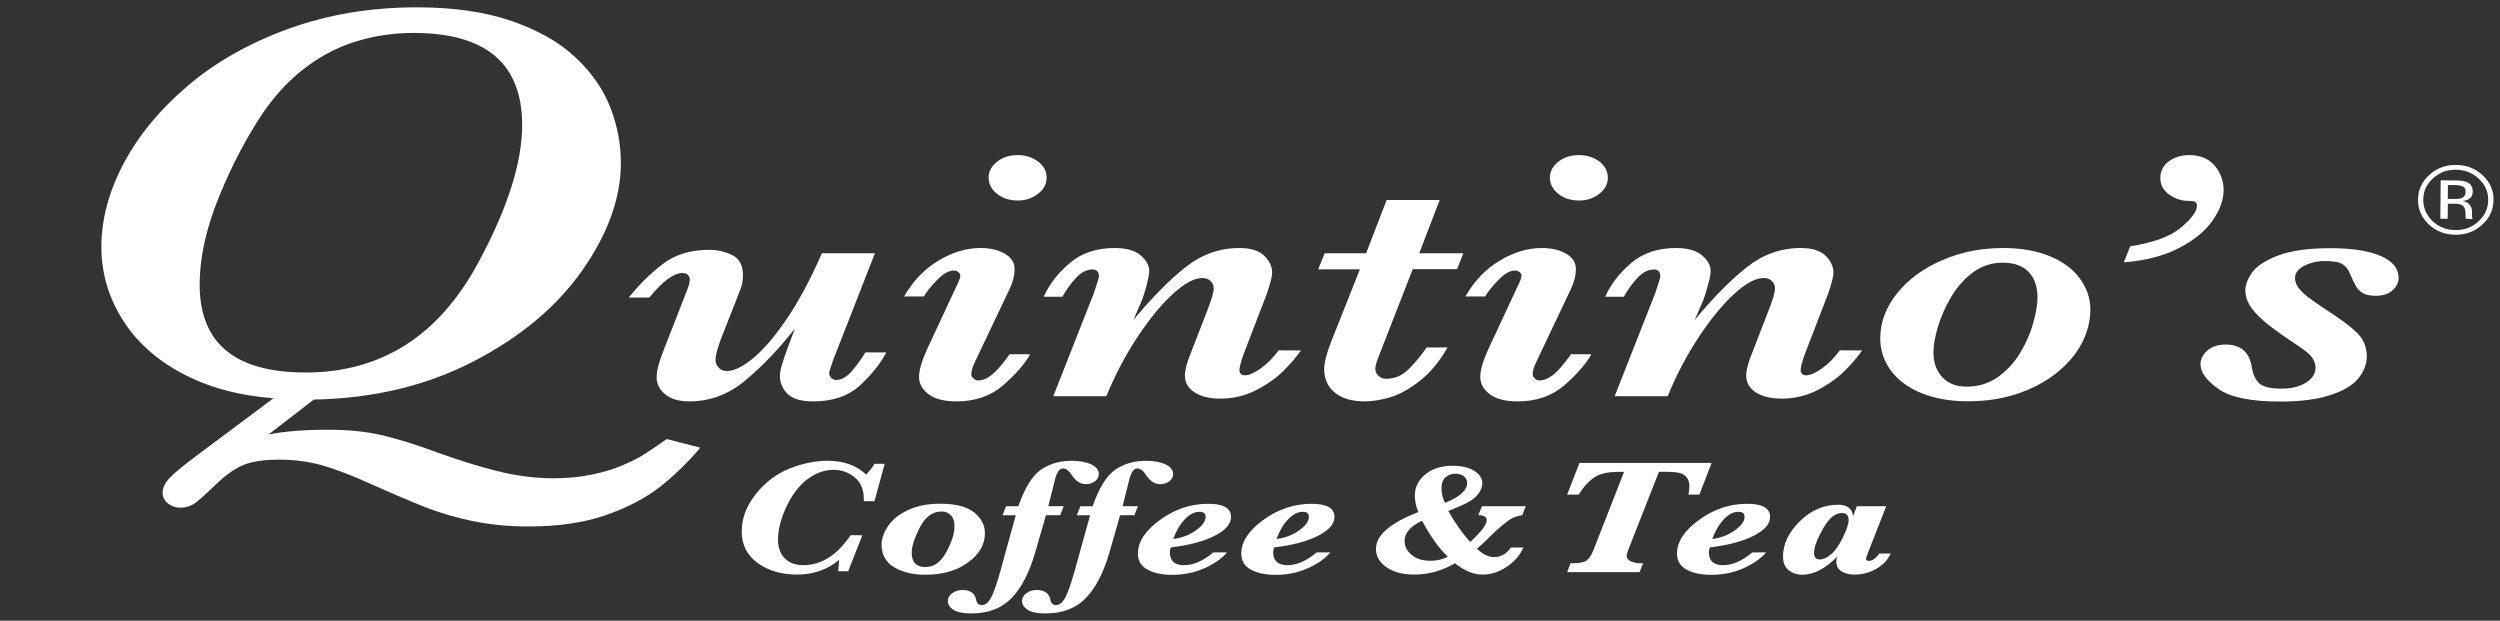
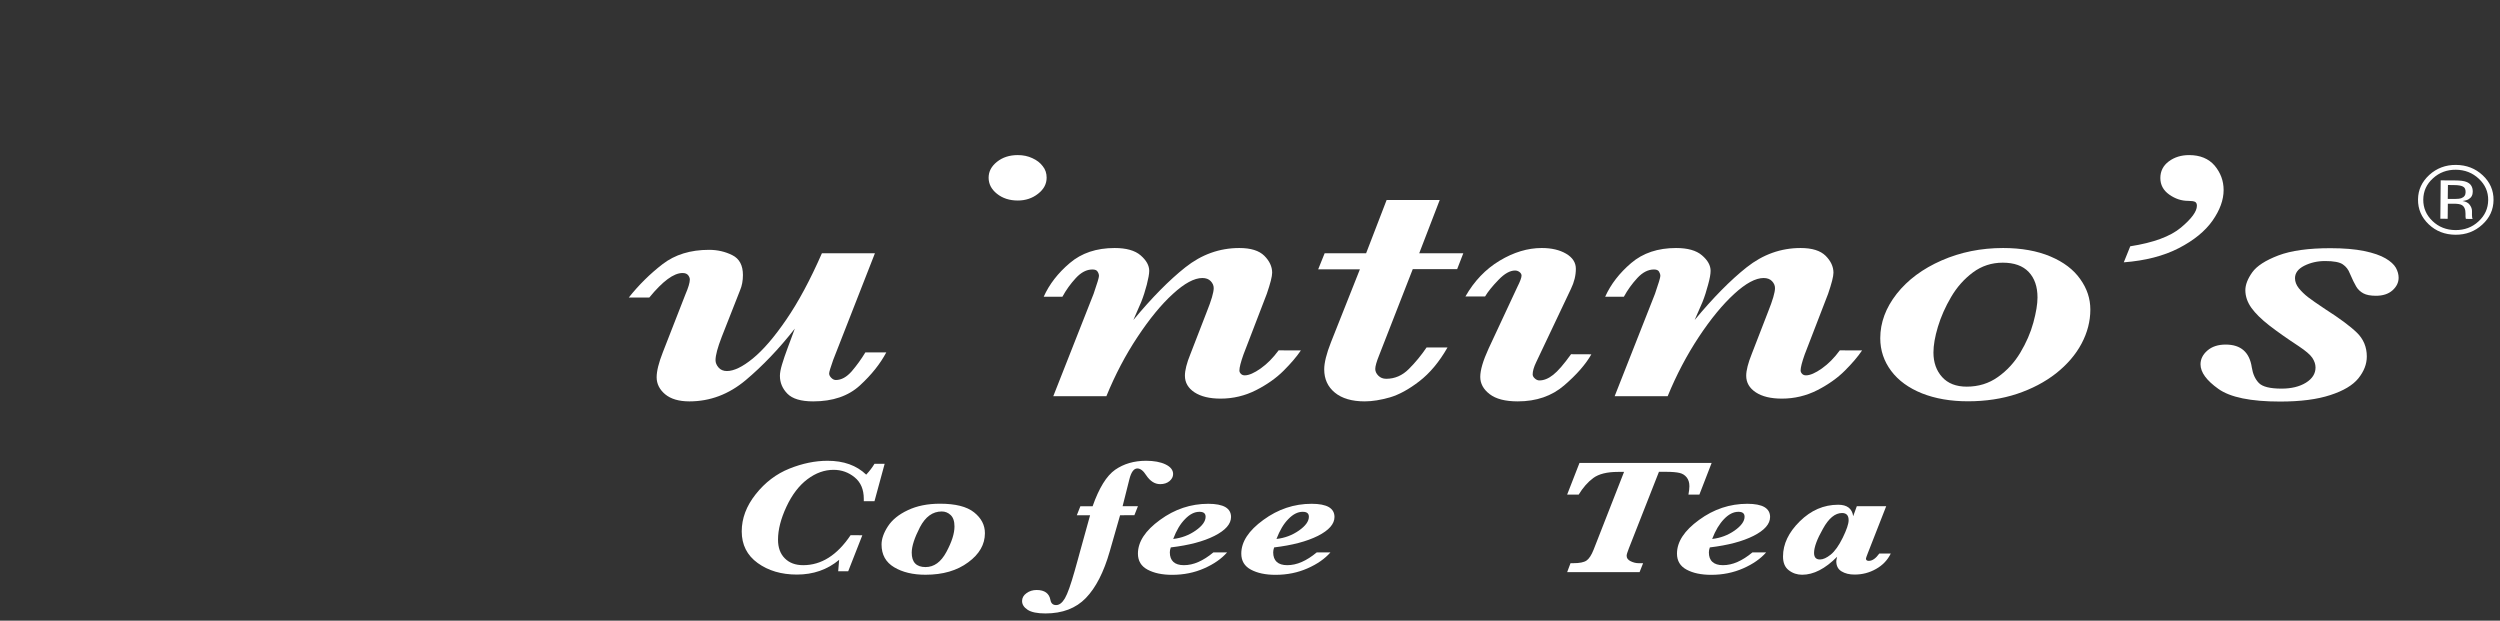
<svg xmlns="http://www.w3.org/2000/svg" id="Logo" x="0px" y="0px" width="290px" height="72px" viewBox="0 0 290 72" style="enable-background:new 0 0 290 72;" xml:space="preserve">
  <rect x="0" y="0" width="290" height="72" fill="#333333" stroke="none" />
  <style type="text/css">  .st0{fill:#FFFFFF;}  </style>
  <path class="st0" d="M102.82,40.86c-0.71,1.34-1.73,2.62-3.07,3.85s-3.14,1.85-5.42,1.85c-1.42,0-2.41-0.3-2.99-0.89 s-0.87-1.28-0.87-2.07c0-0.34,0.08-0.78,0.25-1.34c0.16-0.55,0.38-1.17,0.63-1.85l0.85-2.29c-1.84,2.35-3.75,4.34-5.7,5.98 c-1.96,1.64-4.13,2.46-6.53,2.46c-1.22,0-2.16-0.28-2.82-0.83c-0.65-0.55-0.98-1.21-0.98-1.97c0-0.71,0.24-1.68,0.72-2.9l2.61-6.69 c0.35-0.81,0.52-1.39,0.52-1.74c0-0.16-0.06-0.33-0.19-0.5c-0.13-0.17-0.35-0.26-0.66-0.26c-1.02,0-2.3,0.95-3.85,2.84h-2.38 c1.17-1.47,2.48-2.76,3.92-3.87c1.44-1.11,3.24-1.66,5.39-1.66c0.98,0,1.88,0.21,2.7,0.62c0.82,0.41,1.23,1.18,1.23,2.3 c0,0.66-0.11,1.26-0.34,1.79l-2.12,5.39c-0.48,1.24-0.72,2.14-0.72,2.7c0,0.3,0.12,0.58,0.35,0.85s0.56,0.41,0.97,0.41 c0.81,0,1.81-0.48,3-1.45c1.19-0.97,2.49-2.47,3.89-4.52c1.4-2.04,2.78-4.61,4.13-7.69h6.15l-4.84,12.37 c-0.31,0.88-0.47,1.4-0.47,1.58c0,0.16,0.08,0.33,0.25,0.5c0.17,0.17,0.34,0.25,0.53,0.25c0.64,0,1.25-0.34,1.84-1.01 c0.58-0.68,1.11-1.41,1.58-2.19h2.44V40.86z" />
-   <path class="st0" d="M119.5,41.1c-0.67,1.18-1.73,2.38-3.16,3.61c-1.43,1.23-3.22,1.85-5.38,1.85c-1.45,0-2.53-0.28-3.26-0.84 c-0.73-0.56-1.09-1.23-1.09-2c0-0.79,0.32-1.87,0.96-3.27l3.34-7.16c0.33-0.65,0.49-1.09,0.49-1.32c0-0.15-0.08-0.29-0.23-0.41 c-0.16-0.12-0.33-0.18-0.52-0.18c-0.59,0-1.23,0.36-1.93,1.08c-0.7,0.72-1.22,1.36-1.56,1.93h-2.28c1.02-1.79,2.34-3.17,3.97-4.15 c1.63-0.98,3.26-1.47,4.88-1.47c1.14,0,2.08,0.22,2.83,0.66s1.13,1.03,1.13,1.75c0,0.77-0.19,1.55-0.57,2.33l-4.04,8.5 c-0.28,0.58-0.41,1.05-0.41,1.42c0,0.16,0.08,0.32,0.25,0.47c0.16,0.15,0.34,0.23,0.53,0.23c0.52,0,1.05-0.21,1.6-0.65 c0.55-0.43,1.24-1.23,2.07-2.39L119.5,41.1L119.5,41.1z" />
  <path class="st0" d="M121.41,20.61c0,0.73-0.33,1.35-1,1.87c-0.66,0.52-1.45,0.78-2.34,0.78c-0.97,0-1.77-0.26-2.42-0.78 s-0.97-1.14-0.97-1.87c0-0.71,0.32-1.32,0.97-1.84s1.45-0.78,2.42-0.78c0.62,0,1.18,0.12,1.69,0.36c0.51,0.23,0.91,0.54,1.2,0.93 C121.27,19.66,121.41,20.11,121.41,20.61z" />
  <path class="st0" d="M150.9,40.65c-0.48,0.72-1.15,1.5-2,2.35c-0.85,0.85-1.92,1.61-3.2,2.26s-2.65,0.98-4.11,0.98 c-1.27,0-2.28-0.24-3.03-0.73c-0.74-0.49-1.11-1.13-1.11-1.93c0-0.62,0.21-1.47,0.65-2.54l1.89-4.88c0.53-1.32,0.8-2.24,0.8-2.74 c0-0.3-0.12-0.57-0.35-0.81c-0.23-0.24-0.55-0.36-0.97-0.36c-0.93,0-2.07,0.61-3.42,1.85c-1.35,1.23-2.71,2.89-4.1,4.99 c-1.39,2.09-2.59,4.38-3.61,6.87h-6.16l4.68-11.88c0.41-1.19,0.62-1.88,0.62-2.07c0-0.16-0.05-0.33-0.16-0.5 c-0.1-0.17-0.3-0.25-0.6-0.25c-0.67,0-1.31,0.33-1.92,0.99c-0.61,0.66-1.13,1.38-1.56,2.17h-2.17c0.65-1.45,1.66-2.75,3.03-3.91 c1.36-1.16,3.09-1.74,5.2-1.74c1.34,0,2.35,0.28,3.01,0.85c0.66,0.57,1,1.17,1,1.8c0,0.35-0.1,0.89-0.28,1.6 c-0.19,0.72-0.4,1.39-0.65,2.01l-0.91,2.09c2.14-2.58,4.15-4.62,6.03-6.11c1.88-1.49,3.97-2.24,6.26-2.24c1.33,0,2.29,0.3,2.9,0.9 c0.6,0.6,0.91,1.26,0.91,1.96c0,0.44-0.21,1.25-0.62,2.45l-2.71,7.05c-0.31,0.88-0.47,1.49-0.47,1.85c0,0.13,0.05,0.26,0.17,0.38 c0.11,0.12,0.26,0.18,0.45,0.18c0.48,0,1.1-0.27,1.85-0.8c0.75-0.53,1.44-1.23,2.08-2.1L150.9,40.65L150.9,40.65z" />
  <path class="st0" d="M169.75,29.36l-0.72,1.86h-5.15l-3.91,10.02c-0.29,0.72-0.44,1.24-0.44,1.56c0,0.28,0.12,0.54,0.36,0.78 c0.24,0.24,0.54,0.36,0.91,0.36c1,0,1.88-0.38,2.64-1.15c0.76-0.76,1.44-1.59,2.04-2.48h2.43c-0.96,1.68-2.05,2.98-3.27,3.92 c-1.22,0.94-2.36,1.56-3.42,1.87c-1.06,0.3-2.03,0.46-2.91,0.46c-1.49,0-2.64-0.34-3.46-1.01c-0.83-0.68-1.24-1.58-1.24-2.7 c0-0.77,0.26-1.82,0.78-3.14l3.36-8.47h-4.84l0.75-1.86h4.81l2.38-6.18h6.16l-2.38,6.18h5.12V29.36z" />
  <path class="st0" d="M184.6,41.1c-0.67,1.18-1.73,2.38-3.16,3.61c-1.43,1.23-3.22,1.85-5.38,1.85c-1.45,0-2.53-0.28-3.26-0.84 c-0.73-0.56-1.09-1.23-1.09-2c0-0.79,0.32-1.87,0.96-3.27l3.34-7.16c0.33-0.65,0.49-1.09,0.49-1.32c0-0.15-0.08-0.29-0.23-0.41 c-0.16-0.12-0.33-0.18-0.52-0.18c-0.59,0-1.23,0.36-1.92,1.08c-0.7,0.72-1.22,1.36-1.56,1.93h-2.28c1.02-1.79,2.34-3.17,3.97-4.15 c1.63-0.98,3.26-1.47,4.88-1.47c1.14,0,2.08,0.22,2.83,0.66s1.13,1.03,1.13,1.75c0,0.77-0.19,1.55-0.57,2.33l-4.03,8.5 c-0.28,0.58-0.41,1.05-0.41,1.42c0,0.16,0.08,0.32,0.25,0.47c0.16,0.15,0.34,0.23,0.53,0.23c0.51,0,1.05-0.21,1.6-0.65 c0.55-0.43,1.24-1.23,2.07-2.39L184.6,41.1L184.6,41.1z" />
-   <path class="st0" d="M186.51,20.61c0,0.73-0.33,1.35-0.99,1.87s-1.44,0.78-2.34,0.78c-0.97,0-1.77-0.26-2.42-0.78 s-0.97-1.14-0.97-1.87c0-0.71,0.32-1.32,0.97-1.84c0.64-0.52,1.45-0.78,2.42-0.78c0.62,0,1.19,0.12,1.69,0.36 c0.51,0.23,0.91,0.54,1.2,0.93C186.36,19.67,186.51,20.11,186.51,20.61z" />
  <path class="st0" d="M216,40.65c-0.48,0.72-1.15,1.5-2,2.35s-1.92,1.61-3.19,2.26c-1.28,0.65-2.65,0.98-4.11,0.98 c-1.28,0-2.29-0.24-3.03-0.73s-1.11-1.13-1.11-1.93c0-0.62,0.22-1.47,0.65-2.54l1.89-4.88c0.53-1.32,0.8-2.24,0.8-2.74 c0-0.3-0.12-0.57-0.35-0.81c-0.23-0.24-0.56-0.36-0.97-0.36c-0.93,0-2.07,0.61-3.42,1.85c-1.34,1.23-2.71,2.89-4.1,4.99 c-1.38,2.09-2.59,4.38-3.61,6.87h-6.15l4.68-11.88c0.41-1.19,0.62-1.88,0.62-2.07c0-0.16-0.05-0.33-0.15-0.5 c-0.1-0.17-0.3-0.25-0.59-0.25c-0.67,0-1.32,0.33-1.93,0.99c-0.61,0.66-1.13,1.38-1.56,2.17h-2.17c0.65-1.45,1.66-2.75,3.02-3.91 c1.36-1.16,3.09-1.74,5.2-1.74c1.35,0,2.35,0.28,3.01,0.85c0.67,0.57,1,1.17,1,1.8c0,0.35-0.09,0.89-0.29,1.6 c-0.19,0.72-0.4,1.39-0.65,2.01l-0.91,2.09c2.14-2.58,4.15-4.62,6.03-6.11c1.88-1.49,3.97-2.24,6.26-2.24c1.33,0,2.29,0.3,2.9,0.9 c0.6,0.6,0.91,1.26,0.91,1.96c0,0.44-0.21,1.25-0.62,2.45l-2.72,7.05c-0.31,0.88-0.47,1.49-0.47,1.85c0,0.13,0.06,0.26,0.17,0.38 c0.11,0.12,0.26,0.18,0.45,0.18c0.48,0,1.1-0.27,1.85-0.8c0.75-0.53,1.44-1.23,2.08-2.1L216,40.65L216,40.65z" />
  <path class="st0" d="M242.48,35.91c0,1.35-0.34,2.67-1.02,3.95c-0.68,1.28-1.67,2.43-2.96,3.45c-1.29,1.01-2.8,1.8-4.53,2.38 c-1.72,0.57-3.62,0.86-5.69,0.86c-2.02,0-3.79-0.31-5.33-0.92c-1.54-0.62-2.73-1.48-3.57-2.6s-1.27-2.38-1.27-3.8 c0-1.81,0.64-3.53,1.91-5.15c1.28-1.62,3.02-2.91,5.21-3.87c2.2-0.96,4.57-1.44,7.13-1.44c2.12,0,3.95,0.33,5.49,0.98 c1.54,0.65,2.69,1.53,3.46,2.63C242.1,33.48,242.48,34.65,242.48,35.91z M236.35,34.51c0-1.26-0.34-2.24-1.02-2.96 c-0.68-0.72-1.69-1.08-3.01-1.08c-1.29,0-2.45,0.38-3.46,1.13c-1.02,0.76-1.86,1.71-2.53,2.85c-0.67,1.14-1.18,2.29-1.53,3.45 c-0.35,1.16-0.52,2.15-0.52,2.99c0,1.16,0.34,2.11,1.01,2.85s1.62,1.11,2.85,1.11c1.36,0,2.57-0.37,3.62-1.12 c1.05-0.74,1.92-1.69,2.6-2.83c0.68-1.14,1.19-2.3,1.51-3.48C236.19,36.24,236.35,35.28,236.35,34.51z" />
  <path class="st0" d="M257.94,22.04c0,1.15-0.43,2.33-1.29,3.56c-0.86,1.22-2.17,2.29-3.92,3.19s-3.88,1.45-6.37,1.64l0.75-1.86 c2.69-0.42,4.65-1.14,5.88-2.17c1.23-1.03,1.85-1.87,1.85-2.53c0-0.23-0.07-0.38-0.22-0.46c-0.15-0.07-0.41-0.11-0.79-0.11 c-0.78,0-1.51-0.24-2.2-0.73c-0.69-0.49-1.03-1.13-1.03-1.92c0-0.8,0.33-1.44,0.98-1.93c0.66-0.49,1.44-0.73,2.36-0.73 c1.27,0,2.26,0.41,2.96,1.22C257.59,20.04,257.94,20.98,257.94,22.04z" />
  <path class="st0" d="M278.24,32.22c0,0.55-0.24,1.04-0.71,1.46c-0.47,0.42-1.12,0.63-1.92,0.63c-0.62,0-1.11-0.09-1.46-0.28 c-0.35-0.19-0.63-0.45-0.83-0.79c-0.2-0.34-0.45-0.84-0.73-1.5c-0.17-0.46-0.45-0.82-0.82-1.07c-0.37-0.26-1.06-0.39-2.06-0.39 c-0.9,0-1.7,0.19-2.42,0.55c-0.71,0.36-1.07,0.84-1.07,1.44c0,0.41,0.15,0.79,0.44,1.16c0.29,0.36,0.65,0.71,1.07,1.04 c0.42,0.32,1.08,0.78,1.98,1.38c1.69,1.08,2.92,1.99,3.69,2.74c0.76,0.74,1.15,1.66,1.15,2.76c0,0.89-0.33,1.73-0.98,2.54 c-0.65,0.8-1.74,1.45-3.26,1.94c-1.52,0.5-3.46,0.75-5.82,0.75c-3.4,0-5.79-0.49-7.16-1.47c-1.38-0.98-2.07-1.93-2.07-2.85 c0-0.61,0.27-1.14,0.8-1.6c0.53-0.46,1.24-0.69,2.12-0.69c1.76,0,2.77,0.89,3.03,2.66c0.12,0.76,0.39,1.35,0.81,1.79 s1.3,0.66,2.63,0.66c1.15,0,2.1-0.23,2.84-0.69c0.74-0.46,1.11-1.05,1.11-1.76c0-0.38-0.13-0.75-0.37-1.12 c-0.25-0.37-0.77-0.81-1.56-1.34c-1.4-0.92-2.55-1.73-3.45-2.43c-0.91-0.71-1.59-1.38-2.06-2.03c-0.46-0.65-0.7-1.33-0.7-2.05 c0-0.63,0.27-1.32,0.8-2.07c0.53-0.74,1.54-1.39,3.03-1.96c1.48-0.56,3.49-0.84,6.03-0.84c1.55,0,2.86,0.11,3.93,0.33 c1.07,0.22,1.89,0.51,2.47,0.85c0.58,0.34,0.98,0.71,1.2,1.09C278.13,31.44,278.24,31.83,278.24,32.22z" />
-   <path class="st0" d="M81.23,51.93c-1.43,1.71-2.99,3.22-4.67,4.54c-1.68,1.32-3.78,2.41-6.3,3.29c-2.52,0.87-5.49,1.31-8.91,1.31 c-2.34,0-4.5-0.21-6.49-0.62c-1.98-0.41-3.82-0.95-5.5-1.61c-1.68-0.66-3.82-1.57-6.41-2.73c-2.26-1.02-4.15-1.73-5.68-2.16 c-1.53-0.42-3.16-0.63-4.9-0.63c-1.85,0-3.27,0.23-4.28,0.68c-1.01,0.45-2.03,1.2-3.08,2.23c-1.05,1.01-1.83,1.71-2.33,2.09 c-0.51,0.38-1.11,0.57-1.8,0.57c-0.5,0-0.96-0.16-1.38-0.48c-0.43-0.33-0.64-0.75-0.64-1.26c0-0.56,0.27-1.13,0.81-1.7 c0.54-0.58,1.65-1.49,3.33-2.74l8.72-6.51c-4.08-0.32-7.63-1.29-10.64-2.91c-3.02-1.62-5.33-3.72-6.92-6.3 c-1.6-2.58-2.4-5.37-2.4-8.34c0-3.18,0.85-6.39,2.56-9.64s4.18-6.26,7.42-9.02c3.24-2.77,7.14-4.98,11.7-6.64 c4.56-1.66,9.54-2.5,14.94-2.5c4.27,0,7.94,0.54,11.01,1.6c3.07,1.07,5.54,2.48,7.4,4.24c1.86,1.76,3.2,3.69,4.01,5.78 c0.81,2.1,1.22,4.23,1.22,6.42c0,4.06-1.49,8.21-4.46,12.45c-2.98,4.24-7.19,7.77-12.65,10.59c-5.45,2.82-11.63,4.29-18.51,4.42 l-5.25,4.05c1.87-0.37,4.16-0.55,6.86-0.55c2.4,0,4.49,0.21,6.28,0.63s3.95,1.09,6.49,2.02c2.37,0.87,4.66,1.58,6.88,2.14 c2.22,0.56,4.4,0.84,6.55,0.84c1.54,0,2.98-0.13,4.32-0.4c1.34-0.27,2.52-0.62,3.55-1.05c1.03-0.43,1.85-0.84,2.46-1.21 c0.6-0.38,1.54-1.01,2.81-1.89L81.23,51.93z M60.57,14.51c0-7.13-4.2-10.69-12.61-10.69c-2.2,0-4.34,0.3-6.41,0.91 c-2.07,0.6-4.02,1.58-5.87,2.93c-1.84,1.35-3.51,3.07-5,5.17c-1.98,2.91-3.73,6.22-5.25,9.93s-2.27,7.12-2.27,10.25 c0,6.8,4.09,10.2,12.28,10.2c8.73,0,15.39-4.2,19.96-12.6C58.85,24.26,60.57,18.9,60.57,14.51z" />
  <path class="st0" d="M100.03,62.09l-1.64,4.18h-1.16l0.11-1.33c-1.36,1.14-3,1.71-4.9,1.71c-1.8,0-3.32-0.45-4.55-1.34 c-1.23-0.89-1.85-2.11-1.85-3.67c0-1.51,0.54-2.95,1.63-4.32c1.08-1.36,2.38-2.35,3.9-2.96c1.52-0.61,2.99-0.91,4.42-0.91 c0.94,0,1.78,0.13,2.53,0.4c0.75,0.27,1.4,0.67,1.96,1.21c0.39-0.42,0.71-0.84,0.96-1.26h1.18l-1.18,4.34h-1.24v-0.27 c0-1.09-0.35-1.92-1.06-2.5s-1.52-0.87-2.44-0.87c-1.06,0-2.07,0.36-3.04,1.09c-0.97,0.73-1.78,1.79-2.43,3.18 c-0.65,1.39-0.98,2.67-0.98,3.83c0,0.92,0.26,1.64,0.79,2.17c0.53,0.53,1.23,0.79,2.13,0.79c2.11,0,3.94-1.16,5.5-3.48L100.03,62.09 L100.03,62.09z" />
  <path class="st0" d="M102.26,63.16c0-0.65,0.25-1.36,0.74-2.11s1.26-1.38,2.31-1.87c1.05-0.5,2.29-0.75,3.73-0.75 c1.79,0,3.11,0.33,3.95,1c0.84,0.67,1.26,1.47,1.26,2.42c0,1.3-0.64,2.43-1.94,3.38c-1.29,0.96-2.94,1.44-4.95,1.44 c-1.46,0-2.67-0.29-3.64-0.87C102.75,65.22,102.26,64.35,102.26,63.16z M105.76,64.11c0,0.55,0.13,0.97,0.4,1.25 c0.27,0.28,0.67,0.42,1.2,0.42c0.99,0,1.79-0.58,2.42-1.75c0.63-1.17,0.94-2.15,0.94-2.96c0-0.61-0.15-1.05-0.45-1.33 c-0.3-0.28-0.64-0.41-1.03-0.41c-1.05,0-1.89,0.61-2.53,1.83C106.08,62.39,105.76,63.37,105.76,64.11z" />
-   <path class="st0" d="M121.33,59.77l-1.21,4.19c-0.69,2.42-1.62,4.22-2.77,5.41s-2.71,1.79-4.69,1.79c-0.94,0-1.63-0.14-2.06-0.42 c-0.43-0.28-0.65-0.62-0.65-1.02c0-0.36,0.17-0.67,0.51-0.91c0.34-0.24,0.73-0.37,1.18-0.37c0.92,0,1.46,0.39,1.6,1.16 c0.07,0.39,0.29,0.59,0.66,0.59c0.38,0,0.72-0.26,1.02-0.79c0.31-0.52,0.68-1.58,1.13-3.17l0.37-1.36c0.09-0.33,0.16-0.58,0.21-0.77 l1.2-4.33h-1.54l0.41-1.04h1.42c0.75-2.13,1.62-3.54,2.62-4.24c1-0.69,2.19-1.04,3.58-1.04c0.92,0,1.68,0.14,2.26,0.42 c0.59,0.28,0.88,0.65,0.88,1.12c0,0.31-0.14,0.58-0.42,0.82c-0.28,0.23-0.64,0.35-1.08,0.35c-0.63,0-1.17-0.35-1.63-1.04 c-0.33-0.52-0.67-0.78-1.02-0.78c-0.4,0-0.71,0.41-0.92,1.24l-0.79,3.14h1.79l-0.41,1.04L121.33,59.77L121.33,59.77z" />
  <path class="st0" d="M129.93,59.77l-1.2,4.19c-0.69,2.42-1.62,4.22-2.77,5.41s-2.71,1.79-4.69,1.79c-0.94,0-1.63-0.14-2.06-0.42 c-0.43-0.28-0.65-0.62-0.65-1.02c0-0.36,0.17-0.67,0.51-0.91c0.34-0.25,0.73-0.37,1.18-0.37c0.92,0,1.46,0.39,1.6,1.16 c0.07,0.39,0.29,0.59,0.66,0.59c0.37,0,0.71-0.26,1.02-0.79c0.31-0.53,0.68-1.58,1.13-3.17l0.38-1.36c0.09-0.33,0.16-0.58,0.21-0.77 l1.2-4.33h-1.54l0.41-1.04h1.42c0.75-2.13,1.62-3.54,2.62-4.24c1-0.69,2.19-1.04,3.58-1.04c0.92,0,1.68,0.14,2.26,0.42 c0.58,0.28,0.88,0.65,0.88,1.12c0,0.31-0.14,0.58-0.42,0.82c-0.28,0.23-0.64,0.35-1.08,0.35c-0.63,0-1.17-0.35-1.63-1.04 c-0.33-0.52-0.67-0.78-1.02-0.78c-0.4,0-0.71,0.41-0.92,1.24l-0.79,3.14H132l-0.41,1.04L129.93,59.77L129.93,59.77z" />
  <path class="st0" d="M135.81,63.5c-0.07,0.2-0.11,0.39-0.11,0.57c0,0.49,0.14,0.86,0.41,1.11s0.68,0.38,1.22,0.38 c0.55,0,1.11-0.12,1.68-0.37c0.57-0.25,1.15-0.62,1.74-1.11h1.59c-0.64,0.73-1.52,1.35-2.66,1.85c-1.13,0.5-2.37,0.75-3.71,0.75 c-1.16,0-2.1-0.2-2.85-0.6S132,65.06,132,64.22c0-1.37,0.85-2.67,2.56-3.91c1.71-1.25,3.57-1.87,5.6-1.87 c0.88,0,1.54,0.13,1.98,0.38c0.44,0.26,0.66,0.64,0.66,1.15c0,0.81-0.64,1.54-1.92,2.19C139.6,62.81,137.91,63.25,135.81,63.5z M136.09,62.52c0.97-0.11,1.84-0.44,2.61-0.98s1.15-1.07,1.15-1.6c0-0.19-0.06-0.34-0.18-0.43c-0.12-0.1-0.3-0.14-0.54-0.14 c-0.57,0-1.12,0.28-1.66,0.84C136.92,60.76,136.46,61.53,136.09,62.52z" />
  <path class="st0" d="M147.8,63.5c-0.07,0.2-0.11,0.39-0.11,0.57c0,0.49,0.14,0.86,0.41,1.11c0.27,0.25,0.68,0.38,1.22,0.38 c0.55,0,1.11-0.12,1.68-0.37s1.15-0.62,1.74-1.11h1.59c-0.64,0.73-1.52,1.35-2.66,1.85c-1.13,0.5-2.37,0.75-3.71,0.75 c-1.16,0-2.1-0.2-2.85-0.6c-0.75-0.4-1.12-1.02-1.12-1.86c0-1.37,0.85-2.67,2.56-3.91c1.71-1.25,3.57-1.87,5.6-1.87 c0.89,0,1.55,0.13,1.99,0.38c0.44,0.26,0.66,0.64,0.66,1.15c0,0.81-0.64,1.54-1.92,2.19C151.58,62.81,149.89,63.25,147.8,63.5z M148.07,62.52c0.97-0.11,1.84-0.44,2.61-0.98c0.77-0.54,1.15-1.07,1.15-1.6c0-0.19-0.06-0.34-0.18-0.43 c-0.12-0.1-0.3-0.14-0.54-0.14c-0.57,0-1.12,0.28-1.66,0.84C148.9,60.76,148.45,61.53,148.07,62.52z" />
-   <path class="st0" d="M171.33,63.65c0.65,0.65,1.32,0.97,2,0.97c0.78,0,1.42-0.37,1.94-1.11h1.45c-0.4,0.89-1.04,1.64-1.94,2.24 c-0.89,0.6-1.84,0.9-2.83,0.9c-1.03,0-2.08-0.44-3.17-1.31c-1.51,0.87-3.08,1.31-4.72,1.31c-1.35,0-2.43-0.29-3.24-0.86 c-0.8-0.57-1.21-1.28-1.21-2.11c0-1.59,1.64-3.01,4.92-4.28c-0.27-0.64-0.41-1.28-0.41-1.93c0-0.96,0.41-1.77,1.22-2.44 c0.81-0.67,1.86-1,3.13-1c1.08,0,1.93,0.2,2.55,0.59c0.62,0.39,0.93,0.88,0.93,1.45c0,0.37-0.13,0.74-0.39,1.11 c-0.26,0.38-0.62,0.7-1.09,0.98c-0.47,0.28-1.29,0.65-2.47,1.11c0.78,1.38,1.63,2.58,2.54,3.61c1.28-1.19,1.92-2.03,1.92-2.52 c0-0.4-0.33-0.6-0.98-0.6l0.43-1.04h5.08l-0.41,1.04c-0.49,0.06-0.97,0.23-1.42,0.5c-0.45,0.27-1.22,0.93-2.3,1.96 C172.27,62.82,171.75,63.3,171.33,63.65z M167.95,64.59c-1-0.95-2-2.35-2.99-4.18c-1.35,0.63-2.03,1.41-2.03,2.35 c0,0.61,0.27,1.14,0.81,1.6c0.54,0.46,1.26,0.69,2.18,0.69C166.63,65.06,167.3,64.9,167.95,64.59z M167.61,58.33 c1.72-0.68,2.58-1.45,2.58-2.31c0-0.34-0.14-0.6-0.41-0.79c-0.27-0.19-0.58-0.28-0.93-0.28c-0.45,0-0.84,0.13-1.16,0.41 c-0.32,0.28-0.48,0.7-0.48,1.28C167.21,57.18,167.34,57.75,167.61,58.33z" />
  <path class="st0" d="M192.43,54.75l-3.49,8.88c-0.17,0.43-0.25,0.71-0.25,0.83c0,0.28,0.15,0.49,0.46,0.64 c0.31,0.15,0.61,0.23,0.92,0.23h0.53l-0.41,1.04h-8.4l0.39-1.04h0.33c0.72,0,1.23-0.1,1.53-0.31c0.3-0.21,0.57-0.63,0.82-1.26 l3.53-9.02h-0.71c-1.27,0-2.22,0.24-2.86,0.71s-1.2,1.12-1.69,1.92h-1.34l1.43-3.67h15.33l-1.42,3.67h-1.27 c0.07-0.39,0.11-0.71,0.11-0.97c0-0.43-0.11-0.77-0.32-1.03c-0.21-0.26-0.48-0.43-0.82-0.51c-0.34-0.08-0.87-0.13-1.59-0.13h-0.81 V54.75z" />
  <path class="st0" d="M198.34,63.5c-0.07,0.2-0.11,0.39-0.11,0.57c0,0.49,0.13,0.86,0.41,1.11c0.27,0.25,0.68,0.38,1.22,0.38 c0.55,0,1.11-0.12,1.68-0.37s1.15-0.62,1.74-1.11h1.59c-0.64,0.73-1.52,1.35-2.66,1.85c-1.14,0.5-2.37,0.75-3.71,0.75 c-1.16,0-2.11-0.2-2.85-0.6c-0.75-0.4-1.12-1.02-1.12-1.86c0-1.37,0.85-2.67,2.56-3.91c1.71-1.25,3.57-1.87,5.6-1.87 c0.88,0,1.55,0.13,1.98,0.38c0.44,0.26,0.66,0.64,0.66,1.15c0,0.81-0.64,1.54-1.92,2.19C202.12,62.81,200.43,63.25,198.34,63.5z M198.61,62.52c0.97-0.11,1.84-0.44,2.61-0.98c0.76-0.54,1.15-1.07,1.15-1.6c0-0.19-0.06-0.34-0.18-0.43 c-0.12-0.1-0.3-0.14-0.54-0.14c-0.57,0-1.12,0.28-1.66,0.84S198.99,61.53,198.61,62.52z" />
  <path class="st0" d="M213.1,64.59c-1.38,1.39-2.73,2.08-4.05,2.08c-0.58,0-1.1-0.17-1.55-0.52c-0.45-0.34-0.67-0.87-0.67-1.6 c0-1.44,0.65-2.8,1.95-4.08c1.3-1.28,2.78-1.92,4.45-1.92c0.52,0,0.92,0.11,1.21,0.33c0.29,0.22,0.47,0.56,0.53,1l0.42-1.16h3.41 l-2.15,5.49c-0.14,0.35-0.2,0.55-0.2,0.59c0,0.17,0.11,0.26,0.33,0.26c0.41,0,0.81-0.28,1.22-0.85h1.33 c-0.37,0.76-0.94,1.36-1.71,1.79c-0.77,0.44-1.6,0.65-2.49,0.65c-0.6,0-1.1-0.12-1.51-0.37s-0.61-0.64-0.61-1.18 C213.02,64.98,213.05,64.8,213.1,64.59z M210.43,64.14c0,0.25,0.06,0.44,0.17,0.57c0.12,0.13,0.29,0.19,0.52,0.19 c0.36,0,0.78-0.19,1.25-0.57c0.47-0.38,0.94-1.04,1.39-1.96c0.45-0.92,0.68-1.6,0.68-2.02c0-0.28-0.06-0.49-0.19-0.63 s-0.32-0.21-0.57-0.21c-0.81,0-1.55,0.61-2.22,1.83C210.77,62.55,210.43,63.49,210.43,64.14z" />
  <path class="st0" d="M287.94,26.06c-0.86,0.79-1.9,1.18-3.12,1.17c-1.21-0.01-2.25-0.41-3.09-1.21c-0.84-0.8-1.25-1.76-1.24-2.88 c0.01-1.12,0.45-2.06,1.31-2.85c0.86-0.78,1.89-1.17,3.1-1.16c1.21,0.01,2.25,0.41,3.09,1.2c0.85,0.79,1.27,1.75,1.26,2.87 C289.24,24.32,288.81,25.27,287.94,26.06z M282.22,20.69c-0.74,0.67-1.11,1.49-1.12,2.46c-0.01,0.97,0.35,1.8,1.07,2.49 c0.72,0.69,1.61,1.04,2.66,1.05c1.05,0.01,1.95-0.33,2.68-1.01c0.74-0.68,1.11-1.5,1.12-2.47c0.01-0.96-0.35-1.79-1.08-2.47 c-0.73-0.69-1.62-1.04-2.66-1.05C283.85,19.68,282.96,20.01,282.22,20.69z M284.79,20.93c0.6,0,1.04,0.06,1.31,0.17 c0.5,0.19,0.74,0.57,0.74,1.13c0,0.4-0.16,0.69-0.48,0.88c-0.17,0.1-0.4,0.17-0.7,0.21c0.38,0.06,0.66,0.2,0.83,0.44 c0.17,0.23,0.26,0.47,0.26,0.69v0.33c-0.01,0.1,0,0.21,0.01,0.33c0,0.12,0.02,0.19,0.04,0.23l0.03,0.06l-0.79-0.01 c0-0.02-0.01-0.03-0.01-0.05s-0.01-0.03-0.01-0.05L286,25.15V24.8c0.01-0.51-0.14-0.85-0.44-1.02c-0.18-0.1-0.49-0.15-0.94-0.15 h-0.67l-0.02,1.75l-0.85-0.01l0.04-4.45L284.79,20.93z M285.7,21.64c-0.21-0.11-0.55-0.17-1.02-0.17l-0.72-0.01l-0.02,1.62h0.77 c0.36,0,0.63-0.03,0.8-0.09c0.33-0.12,0.5-0.35,0.5-0.69C286.02,21.97,285.92,21.75,285.7,21.64z" />
</svg>